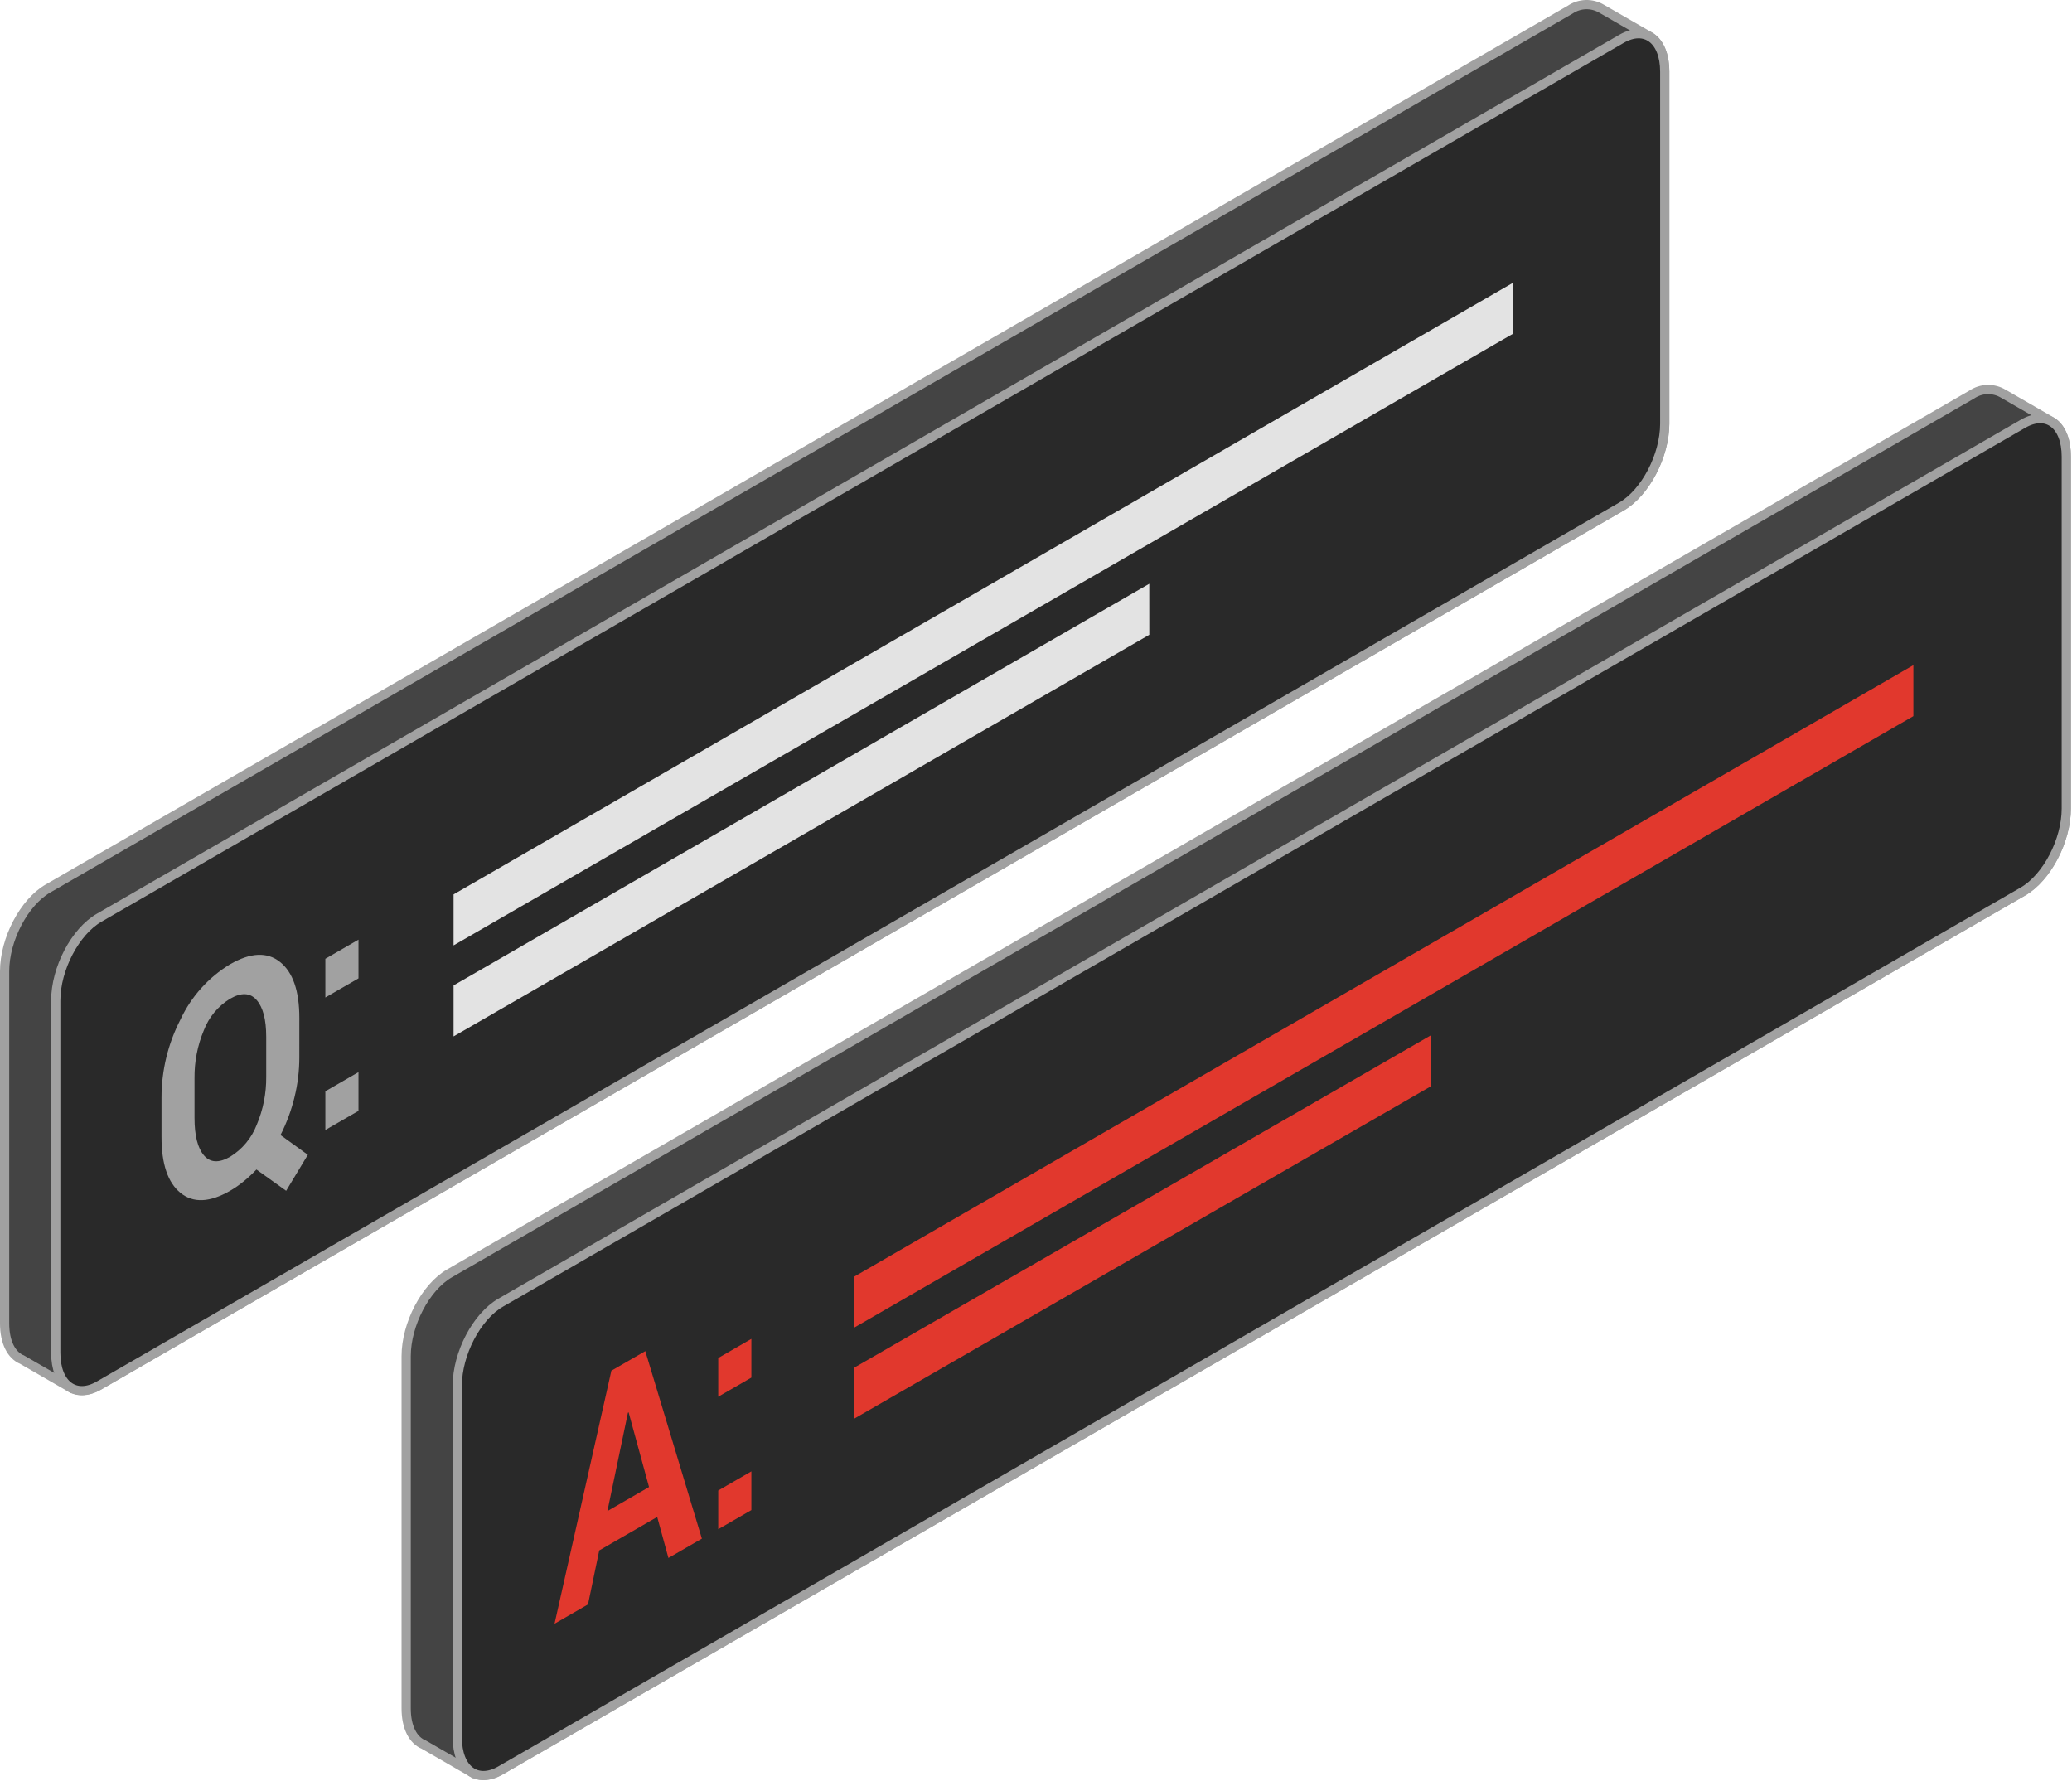
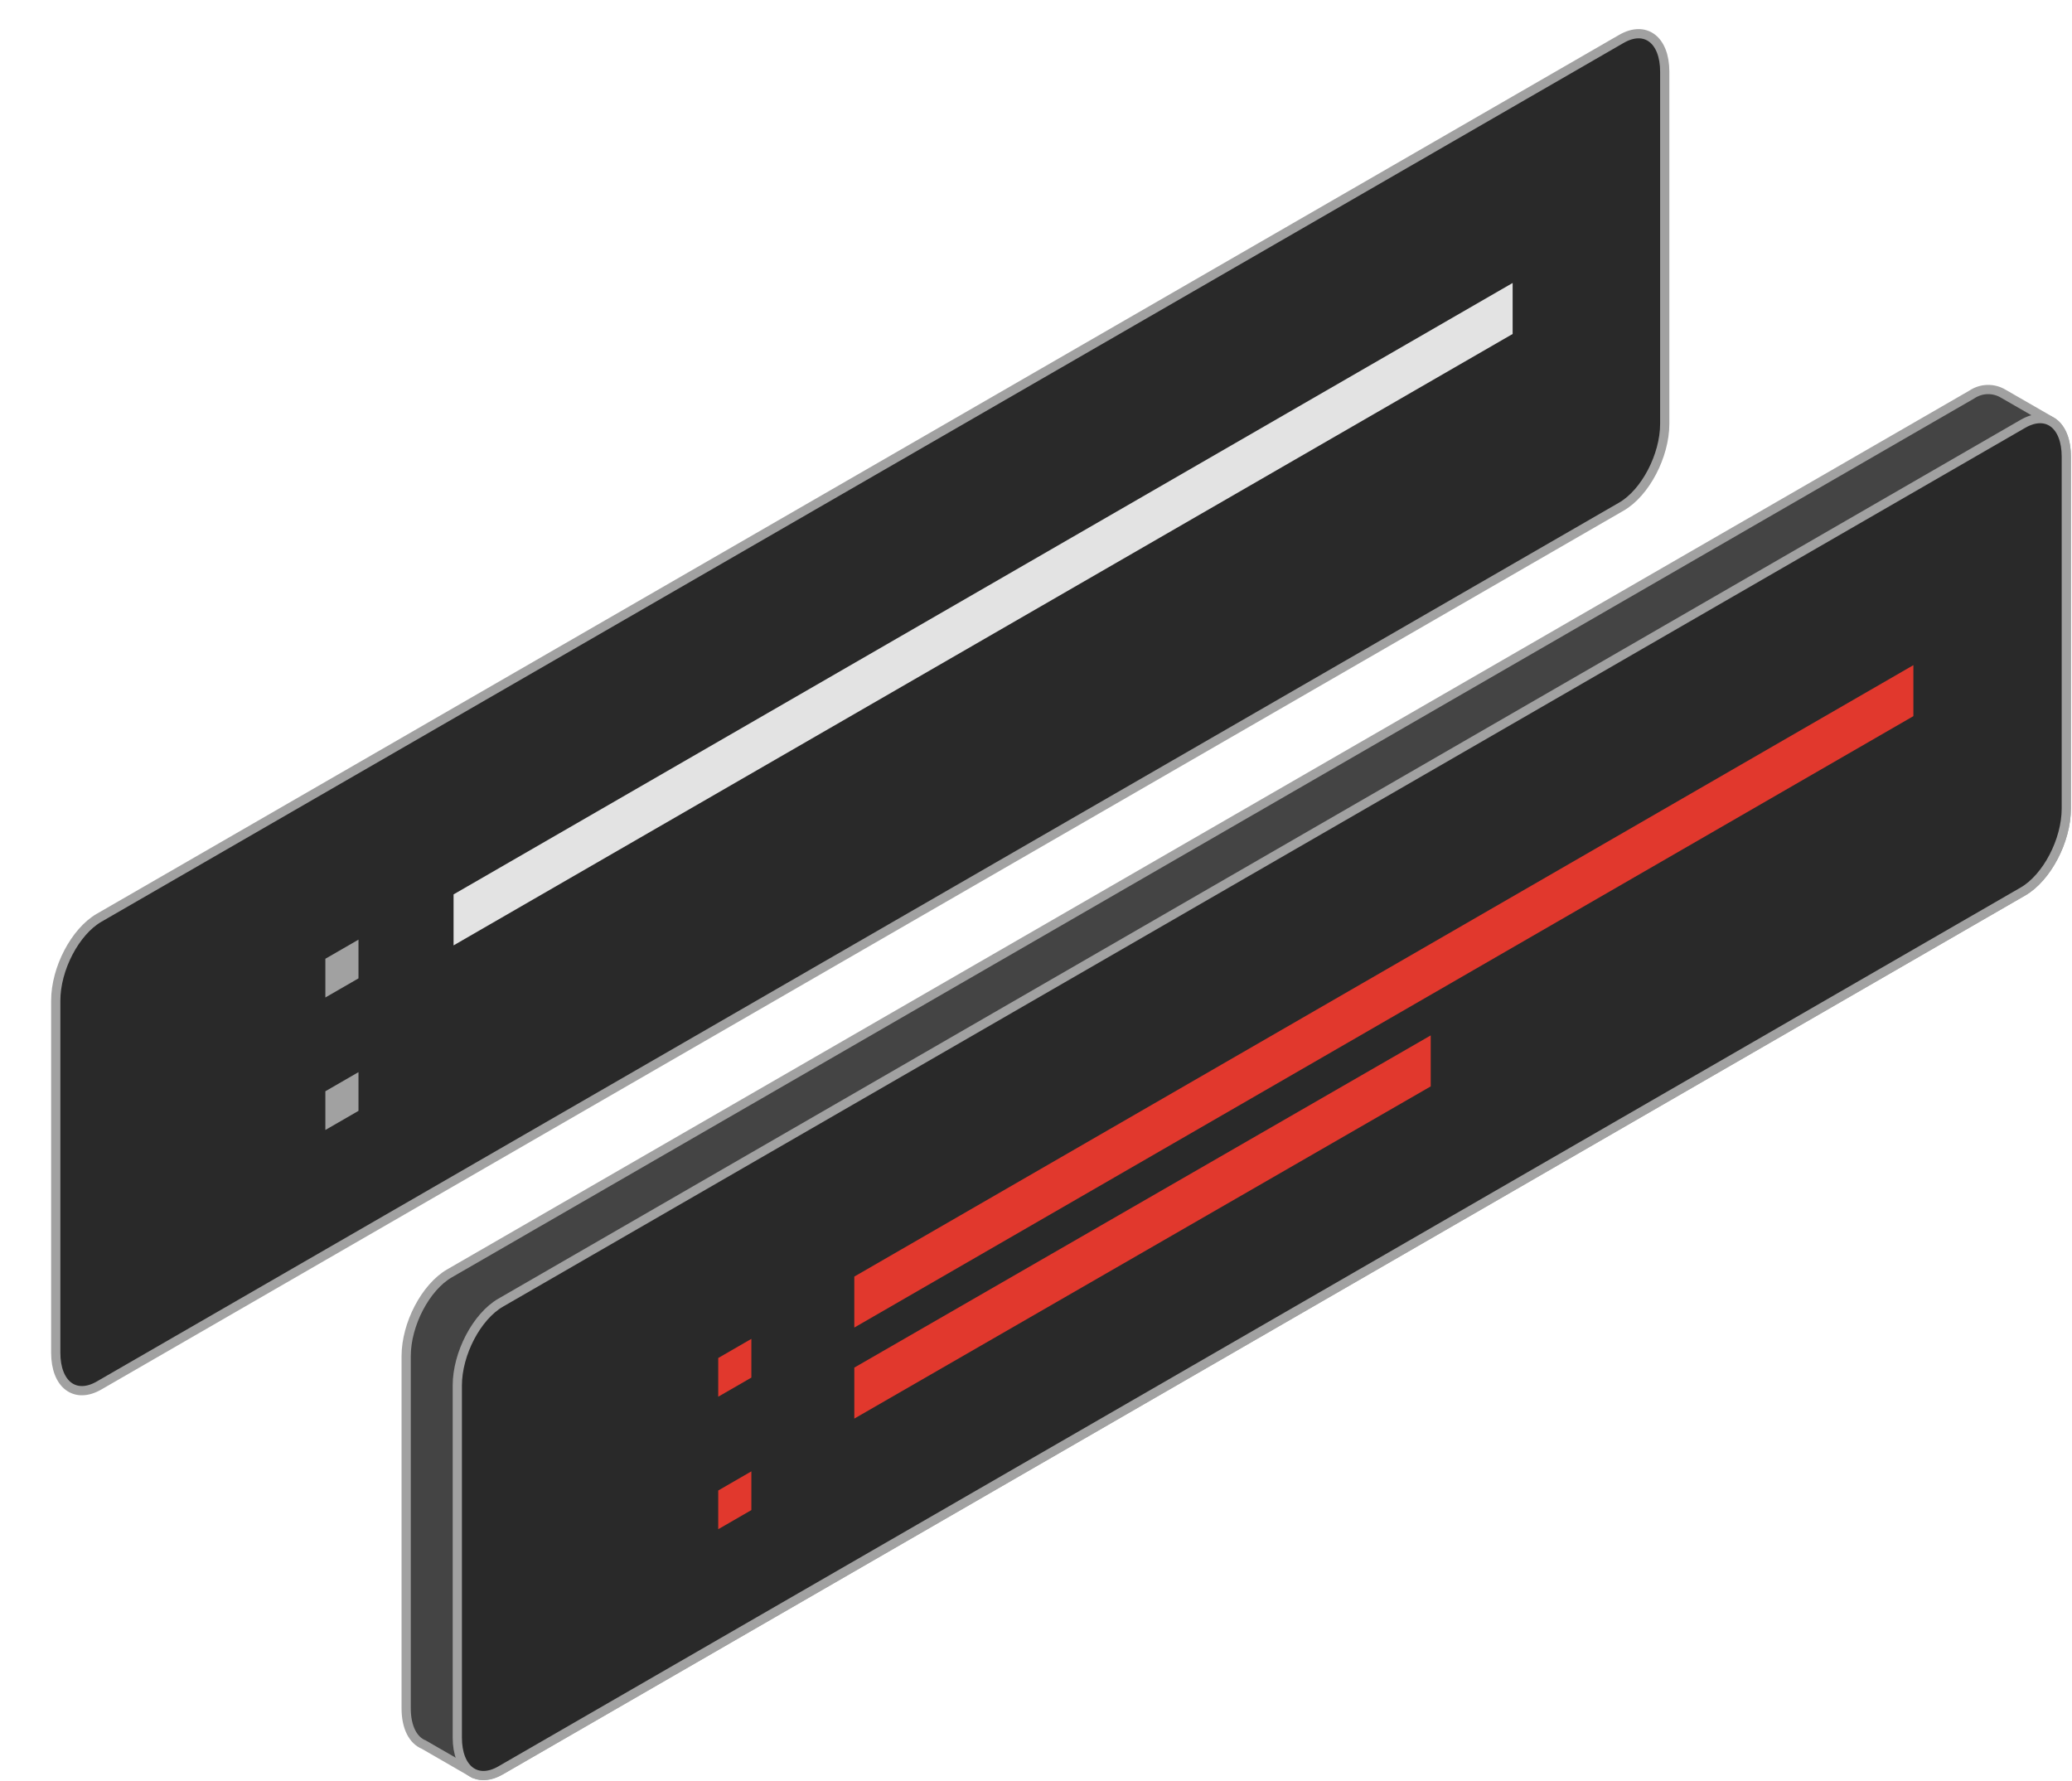
<svg xmlns="http://www.w3.org/2000/svg" width="449" height="386" viewBox="0 0 449 386" fill="none">
  <path d="M447.759 98.913V175.213C447.759 182.137 443.551 190.177 438.365 193.169L108.497 383.614C106.146 384.975 103.997 385.061 102.347 384.114L102.327 384.133L91.847 378.085C91.841 378.085 91.841 378.079 91.834 378.079C89.515 377.134 88.016 374.339 88.016 370.204V293.904C88.016 286.981 92.224 278.941 97.41 275.949L427.28 85.502C428.282 84.825 429.456 84.447 430.665 84.414C431.874 84.382 433.067 84.695 434.104 85.317L444.304 91.196L444.704 91.428C444.718 91.434 444.724 91.441 444.737 91.447C446.597 92.663 447.759 95.273 447.759 98.913Z" fill="#444444" stroke="#A1A1A1" stroke-width="2" />
  <path d="M438.365 193.206L108.498 383.655C103.308 386.655 99.098 383.47 99.098 376.555V300.255C99.098 293.334 103.305 285.295 108.498 282.298L438.365 91.847C443.556 88.847 447.765 92.031 447.765 98.947V175.247C447.765 182.167 443.558 190.207 438.365 193.203" fill="#292929" />
  <path d="M438.365 193.206L108.498 383.655C103.308 386.655 99.098 383.47 99.098 376.555V300.255C99.098 293.334 103.305 285.295 108.498 282.298L438.365 91.847C443.556 88.847 447.765 92.031 447.765 98.947V175.247C447.763 182.17 443.555 190.206 438.365 193.206Z" stroke="#A1A1A1" stroke-width="2" />
-   <path d="M142.416 328.738L129.854 335.991L127.42 347.691L120.168 351.878L132.484 297.043L139.835 292.8L152.099 333.438L144.847 337.625L142.416 328.738ZM131.623 327.462L140.645 322.253L136.221 306.062L136.073 306.148L131.623 327.462Z" fill="#E1382D" />
  <path d="M162.82 298.537L155.642 302.682V294.291L162.82 290.146V298.537ZM162.82 327.25L155.642 331.395V323.004L162.82 318.859V327.25Z" fill="#E1382D" />
  <path d="M414.627 155.196L185.127 287.696V276.647L414.627 144.147V155.196Z" fill="#E1382D" />
-   <path d="M360.741 15.501V91.801C360.741 98.725 356.533 106.765 351.347 109.757L21.479 300.201C19.128 301.562 16.979 301.648 15.329 300.701L15.309 300.72L4.831 294.673C4.825 294.673 4.825 294.666 4.818 294.666C2.5 293.721 1 290.927 1 286.791V210.501C1 203.578 5.208 195.538 10.394 192.546L340.262 2.09C341.264 1.413 342.438 1.035 343.647 1.002C344.856 0.97 346.049 1.283 347.086 1.905L357.286 7.784L357.686 8.016C357.7 8.022 357.706 8.029 357.719 8.035C359.579 9.251 360.741 11.861 360.741 15.501Z" fill="#444444" stroke="#A1A1A1" stroke-width="2" />
  <path d="M310.034 235.432L185.128 307.423V296.373L310.034 224.382V235.432Z" fill="#E1382D" />
  <path d="M351.347 109.794L21.48 300.243C16.29 303.243 12.08 300.058 12.08 293.143V216.843C12.08 209.922 16.287 201.883 21.48 198.886L351.347 8.435C356.538 5.435 360.747 8.619 360.747 15.535V91.835C360.747 98.755 356.54 106.795 351.347 109.791" fill="#292929" />
  <path d="M351.347 109.794L21.48 300.243C16.29 303.243 12.08 300.058 12.08 293.143V216.843C12.08 209.922 16.287 201.883 21.48 198.886L351.347 8.435C356.538 5.435 360.747 8.619 360.747 15.535V91.835C360.745 98.758 356.537 106.798 351.347 109.794Z" stroke="#A1A1A1" stroke-width="2" />
-   <path d="M64.866 229.177C64.864 232.087 64.509 234.986 63.809 237.811C63.119 240.639 62.105 243.377 60.786 245.972L66.71 250.256L62.01 258.056L55.569 253.448C54.704 254.355 53.785 255.209 52.816 256.004C51.89 256.766 50.903 257.45 49.866 258.051C45.457 260.597 41.876 260.752 39.123 258.518C36.37 256.284 34.995 252.241 35 246.388V237.8C35.009 231.925 36.421 226.138 39.118 220.918C41.439 215.965 45.172 211.808 49.848 208.97C54.289 206.406 57.903 206.24 60.689 208.47C63.475 210.701 64.868 214.737 64.868 220.578L64.866 229.177ZM57.688 224.658C57.688 220.937 56.991 218.285 55.598 216.701C54.205 215.118 52.287 215.032 49.846 216.443C47.25 218.035 45.254 220.441 44.168 223.285C42.799 226.56 42.113 230.079 42.152 233.628V242.297C42.152 246.086 42.832 248.78 44.192 250.38C45.552 251.98 47.445 252.08 49.871 250.68C52.491 249.071 54.512 246.647 55.623 243.78C57.024 240.476 57.727 236.917 57.688 233.327V224.658Z" fill="#A1A1A1" />
  <path d="M77.683 212.021L70.505 216.166V207.775L77.683 203.63V212.021ZM77.683 240.734L70.505 244.879V236.488L77.683 232.343V240.734Z" fill="#A1A1A1" />
  <path d="M327.787 72.374L98.287 204.874V193.824L327.787 61.323V72.374Z" fill="#E3E3E3" />
-   <path d="M249.051 137.563L98.287 224.6V213.549L249.046 126.508L249.051 137.563Z" fill="#E3E3E3" />
</svg>